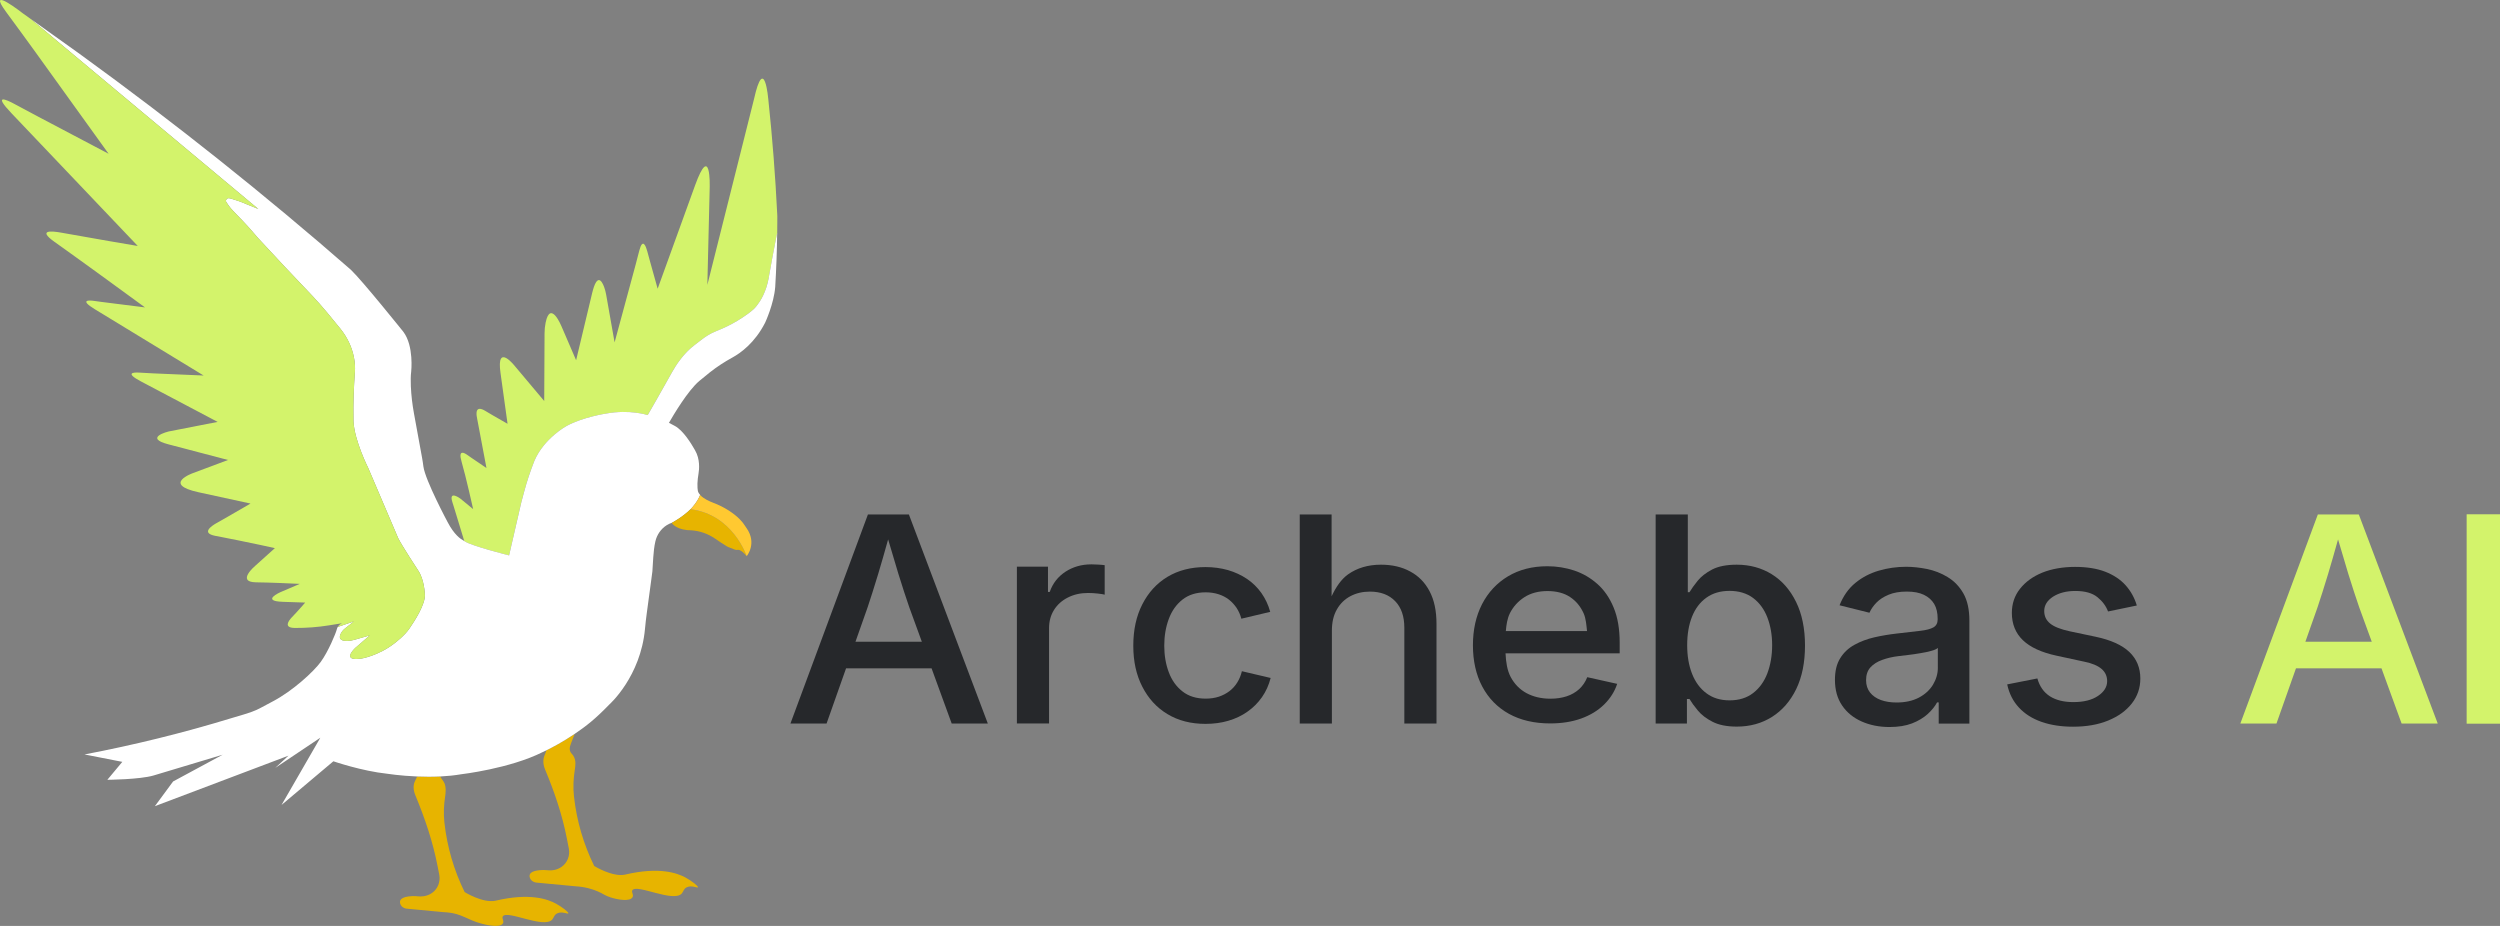
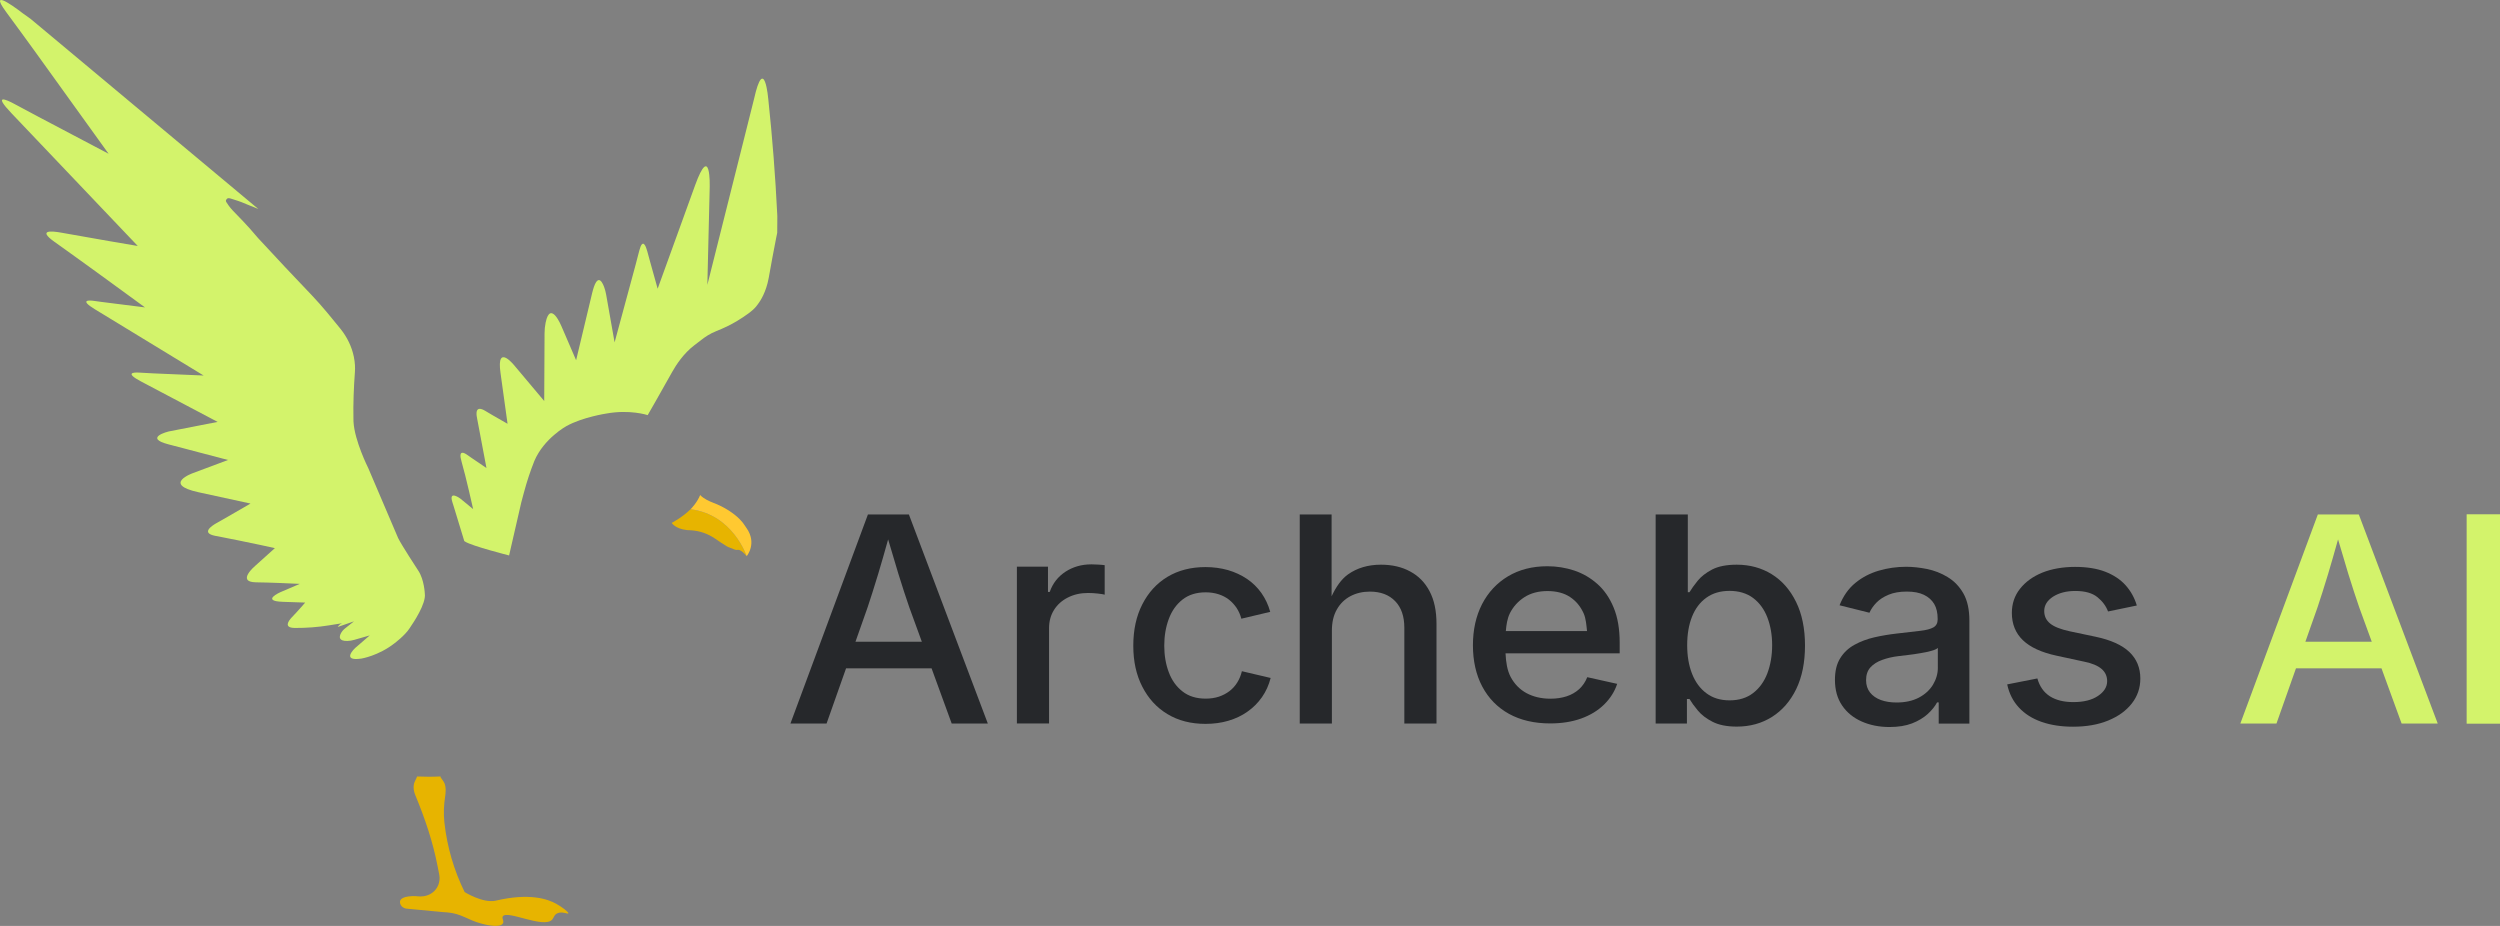
<svg xmlns="http://www.w3.org/2000/svg" width="135" height="50" viewBox="0 0 135 50" fill="none">
  <rect x="0" y="0" width="135" height="50" fill="#808080" stroke="none" />
  <g clip-path="url(#clip0_15101_2872)">
    <path d="M22.527 41.93C22.499 42 22.468 42.069 22.431 42.136C22.285 42.398 22.323 42.687 22.431 42.949C22.943 44.181 23.37 45.445 23.625 46.749L23.719 47.231C23.792 47.606 23.648 47.998 23.326 48.222C23.039 48.421 22.729 48.42 22.578 48.403C22.479 48.392 22.379 48.385 22.28 48.389C21.631 48.416 21.556 48.625 21.613 48.802C21.66 48.951 21.804 49.053 21.965 49.068L23.961 49.257C24.001 49.259 24.061 49.261 24.134 49.267C24.936 49.336 25.222 49.664 25.98 49.87C26.121 49.908 26.975 50.141 27.153 49.87C27.243 49.732 27.078 49.589 27.153 49.48C27.392 49.13 29.378 50.166 29.821 49.655C29.911 49.551 29.916 49.407 30.084 49.324C30.346 49.192 30.661 49.376 30.69 49.324C30.724 49.263 30.34 48.969 30.023 48.797C29.57 48.551 28.599 48.202 26.748 48.64C26.06 48.777 25.09 48.172 25.09 48.172C24.513 46.996 24.145 45.736 24.001 44.443L23.997 44.413C23.945 43.939 23.966 43.462 24.04 42.993C24.058 42.871 24.119 42.453 23.956 42.21C23.926 42.165 23.894 42.121 23.864 42.077C23.832 42.03 23.788 41.967 23.788 41.967C23.79 41.955 23.793 41.942 23.795 41.928C23.351 41.951 22.918 41.947 22.527 41.93Z" fill="#E7B400" />
-     <path d="M29.5 40.531C29.477 40.612 29.445 40.69 29.412 40.767C29.352 40.908 29.282 41.186 29.43 41.541C29.934 42.748 30.358 43.986 30.608 45.266L30.717 45.821C30.791 46.197 30.644 46.59 30.322 46.813C30.034 47.013 29.724 47.011 29.573 46.993C29.434 46.977 29.294 46.975 29.153 46.988C28.648 47.033 28.566 47.207 28.603 47.365C28.64 47.528 28.792 47.643 28.964 47.66L31.045 47.856C31.607 47.888 32.013 48.02 32.28 48.136C32.593 48.271 32.655 48.358 32.977 48.461C33.352 48.581 33.993 48.697 34.15 48.461C34.244 48.318 34.075 48.18 34.15 48.071C34.389 47.721 36.375 48.757 36.818 48.246C36.908 48.142 36.913 47.998 37.081 47.915C37.343 47.783 37.658 47.967 37.687 47.915C37.721 47.854 37.336 47.56 37.02 47.388C36.567 47.142 35.596 46.793 33.745 47.231C33.057 47.368 32.087 46.763 32.087 46.763C31.51 45.587 31.142 44.327 30.998 43.034L30.994 43.004C30.941 42.53 30.963 42.053 31.037 41.584C31.071 41.364 31.125 41.059 30.953 40.801C30.882 40.695 30.823 40.671 30.785 40.558C30.728 40.388 30.795 40.246 30.918 39.926C30.947 39.852 30.985 39.753 31.028 39.635C30.397 40.063 29.803 40.373 29.503 40.52C29.502 40.525 29.5 40.529 29.5 40.533L29.5 40.531Z" fill="#E7B400" />
    <path d="M41.971 11.578C41.869 9.504 41.708 7.435 41.489 5.369C41.489 5.369 41.276 2.843 40.712 5.369L38.197 15.384L38.325 10.068C38.325 10.068 38.385 7.666 37.537 10.002L35.513 15.591L35.097 14.1C35.047 13.921 34.998 13.74 34.95 13.56C34.884 13.316 34.709 12.815 34.524 13.525C34.459 13.779 34.395 14.032 34.326 14.285L33.188 18.489L32.732 15.909C32.707 15.77 32.672 15.632 32.623 15.498C32.493 15.15 32.238 14.736 31.972 15.843C31.593 17.425 31.11 19.453 31.11 19.453L30.323 17.627C30.323 17.627 29.724 16.161 29.463 17.425C29.425 17.613 29.407 17.805 29.406 17.998L29.388 21.655L27.815 19.784C27.815 19.784 26.785 18.459 27.029 20.149L27.408 22.885L26.578 22.409C26.447 22.335 26.319 22.257 26.191 22.179C26.009 22.07 25.621 21.902 25.762 22.586L26.269 25.273L25.457 24.722C25.378 24.669 25.301 24.614 25.223 24.559C25.076 24.454 24.728 24.257 24.923 24.924C25.166 25.759 25.55 27.493 25.55 27.493L24.865 26.929C24.865 26.929 24.212 26.44 24.428 27.116C24.451 27.189 24.476 27.262 24.497 27.335L25.071 29.217C25.085 29.226 25.1 29.235 25.114 29.245C25.469 29.482 27.491 29.994 27.491 29.994L28.152 27.119L28.294 26.588C28.448 26.013 28.634 25.447 28.855 24.892C29.377 23.664 30.593 23.006 30.593 23.006C31.464 22.526 32.721 22.335 32.721 22.335C34.007 22.097 34.962 22.413 34.962 22.413L34.975 22.417L35.41 21.658C35.71 21.137 36.002 20.612 36.296 20.087C36.496 19.727 36.909 19.086 37.499 18.64C37.628 18.542 37.757 18.447 37.882 18.347C38.047 18.215 38.327 18.02 38.681 17.879C39.074 17.724 39.456 17.544 39.815 17.325C40.224 17.077 40.673 16.769 40.853 16.522C40.878 16.488 40.904 16.454 40.93 16.421C41.052 16.261 41.37 15.786 41.511 15.004C41.64 14.296 41.764 13.587 41.907 12.881L41.97 12.572C41.973 12.319 41.975 12.065 41.975 11.812V11.662L41.971 11.579L41.971 11.578Z" fill="#D3F36B" />
-     <path d="M41.512 15.002C41.371 15.784 41.052 16.26 40.931 16.419C40.905 16.453 40.879 16.486 40.854 16.521C40.675 16.767 40.225 17.075 39.816 17.324C39.456 17.542 39.075 17.722 38.682 17.878C38.328 18.018 38.048 18.213 37.883 18.345C37.757 18.445 37.628 18.541 37.5 18.638C36.91 19.084 36.497 19.726 36.297 20.086C36.003 20.61 35.71 21.135 35.411 21.657L34.976 22.415L34.963 22.411C34.963 22.411 34.007 22.096 32.722 22.333C32.722 22.333 31.465 22.524 30.594 23.004C30.594 23.004 29.378 23.662 28.855 24.89C28.636 25.445 28.448 26.01 28.295 26.586L28.153 27.117L27.491 29.992C27.491 29.992 25.47 29.481 25.115 29.243C25.101 29.234 25.087 29.225 25.072 29.215C25.054 29.204 25.036 29.194 25.018 29.184C24.881 29.114 24.522 28.874 24.17 28.191C24.17 28.191 22.966 25.942 22.864 25.194C22.843 25.039 22.823 24.885 22.794 24.732L22.353 22.319C22.265 21.835 22.207 21.347 22.186 20.857C22.175 20.575 22.175 20.287 22.204 20.072C22.204 20.072 22.36 18.693 21.785 17.922C21.785 17.922 19.575 15.166 18.954 14.574C14.3 10.511 9.458 6.654 4.442 3.014L4.092 2.761L1.656 1.022L13.95 11.286C13.257 11.011 13.222 10.984 13.023 10.908C13.017 10.905 12.755 10.808 12.581 10.759C12.502 10.737 12.329 10.66 12.266 10.73C12.243 10.756 12.157 10.814 12.228 10.922C12.414 11.21 12.516 11.31 12.578 11.376C12.86 11.68 13.283 12.075 13.937 12.856C14.903 13.908 15.886 14.946 16.873 15.981C17.361 16.492 18.007 17.284 18.388 17.759C18.744 18.203 18.995 18.718 19.108 19.268C19.174 19.588 19.181 19.858 19.166 20.07C19.105 20.922 19.07 21.775 19.087 22.628L19.09 22.772C19.145 23.806 19.886 25.276 19.886 25.276L21.499 29.053C21.666 29.408 22.592 30.821 22.592 30.821C22.911 31.303 22.941 32.057 22.941 32.057C23.02 32.594 22.313 33.641 22.171 33.847C22.153 33.873 22.136 33.899 22.119 33.926C21.866 34.319 21.305 34.737 21.305 34.737C20.427 35.418 19.522 35.562 19.522 35.562C18.381 35.733 19.18 34.992 19.18 34.992L19.968 34.311L19.124 34.553C19.008 34.587 18.887 34.608 18.765 34.611C18.294 34.624 18.313 34.397 18.4 34.219C18.454 34.107 18.536 34.011 18.635 33.932L19.117 33.551C19.111 33.557 19.1 33.56 19.086 33.562L18.238 33.856C18.217 33.892 18.201 33.934 18.189 33.98C18.136 34.196 17.727 35.187 17.316 35.749C16.943 36.259 15.83 37.295 14.74 37.87C14.524 37.983 14.309 38.097 14.095 38.214C13.776 38.389 13.537 38.478 12.556 38.762L12.511 38.776C9.902 39.573 7.248 40.229 4.563 40.74L6.605 41.14L5.797 42.109C5.797 42.109 7.541 42.096 8.29 41.877L12.023 40.755L9.347 42.199L8.363 43.534L15.577 40.806L14.864 41.467L17.298 39.837L15.203 43.468L18.002 41.109C18.002 41.109 19.52 41.635 20.923 41.784C20.923 41.784 21.606 41.892 22.526 41.93C22.917 41.947 23.351 41.95 23.794 41.928C24.164 41.91 24.54 41.873 24.903 41.81C24.903 41.81 27.523 41.507 29.3 40.615C29.3 40.615 29.375 40.582 29.503 40.519C29.803 40.371 30.397 40.061 31.028 39.633C31.671 39.197 32.138 38.833 32.917 38.029C32.917 38.029 34.595 36.537 34.83 33.952C34.856 33.673 34.887 33.395 34.925 33.118C35.009 32.51 35.134 31.599 35.176 31.256C35.181 31.217 35.228 30.89 35.229 30.851C35.234 30.733 35.254 30.379 35.277 30.086C35.297 29.824 35.325 29.512 35.39 29.235C35.473 28.874 35.693 28.552 36.014 28.353C36.095 28.303 36.181 28.261 36.271 28.235C36.271 28.235 36.837 27.945 37.293 27.494C37.337 27.45 37.651 27.119 37.808 26.729C37.746 26.66 37.701 26.585 37.684 26.505C37.669 26.427 37.657 26.295 37.662 26.109C37.668 25.932 37.689 25.757 37.719 25.582C37.759 25.35 37.814 24.792 37.529 24.309C37.511 24.277 37.49 24.246 37.473 24.214C37.364 24.021 36.899 23.234 36.43 22.994C36.329 22.936 36.227 22.883 36.123 22.832C36.352 22.433 37.146 21.089 37.764 20.571C37.764 20.571 38.023 20.353 38.339 20.102C38.721 19.801 39.13 19.536 39.559 19.301C39.989 19.065 40.763 18.516 41.319 17.42C41.319 17.42 41.792 16.407 41.862 15.491C41.92 14.518 41.956 13.543 41.968 12.569L41.906 12.878C41.763 13.583 41.638 14.293 41.51 15.001L41.512 15.002Z" fill="white" />
    <path d="M19.116 33.552L18.634 33.933C18.536 34.011 18.453 34.107 18.399 34.219C18.312 34.398 18.293 34.624 18.765 34.611C18.886 34.608 19.006 34.587 19.123 34.554L19.967 34.311L19.179 34.992C19.179 34.992 18.381 35.732 19.521 35.562C19.521 35.562 20.427 35.418 21.304 34.737C21.304 34.737 21.866 34.318 22.118 33.926C22.134 33.899 22.151 33.873 22.17 33.847C22.312 33.641 23.019 32.594 22.94 32.057C22.94 32.057 22.91 31.303 22.591 30.821C22.591 30.821 21.665 29.408 21.498 29.053L19.885 25.276C19.885 25.276 19.145 23.806 19.089 22.772L19.086 22.628C19.069 21.774 19.104 20.922 19.166 20.071C19.181 19.858 19.173 19.589 19.108 19.268C18.996 18.718 18.744 18.203 18.388 17.759C18.007 17.284 17.36 16.492 16.872 15.981C15.885 14.946 14.902 13.908 13.936 12.856C13.282 12.075 12.859 11.68 12.577 11.376C12.514 11.309 12.413 11.21 12.227 10.922C12.157 10.814 12.242 10.756 12.265 10.73C12.328 10.66 12.501 10.737 12.58 10.76C12.753 10.809 13.016 10.906 13.022 10.908C13.221 10.984 13.257 11.011 13.949 11.286L1.656 1.022L1.234 0.721C1.234 0.721 -0.774 -0.853 0.333 0.65C0.846 1.348 1.36 2.044 1.865 2.746L5.865 8.304L2.082 6.31C1.643 6.078 1.206 5.843 0.768 5.608C0.337 5.375 -0.4 5.044 0.62 6.115L7.439 13.283L5.88 13.017C5.014 12.869 4.151 12.712 3.286 12.56C2.772 12.468 2.036 12.409 2.918 13.042C3.7 13.604 4.485 14.162 5.264 14.73L7.83 16.6L5.514 16.308C5.37 16.289 5.226 16.269 5.082 16.249C4.822 16.212 4.259 16.173 5.125 16.701L10.996 20.278L8.315 20.164C8.05 20.153 7.786 20.137 7.521 20.121C7.217 20.102 6.72 20.125 7.61 20.596C8.798 21.223 11.752 22.783 11.752 22.783L9.104 23.3C9.104 23.3 7.727 23.637 9.097 23.995L12.313 24.839L10.431 25.543C10.431 25.543 8.72 26.146 10.723 26.582L13.528 27.192L12.317 27.892C12.108 28.013 11.898 28.13 11.688 28.25C11.419 28.402 10.852 28.784 11.62 28.935C12.429 29.094 13.238 29.248 14.043 29.424L14.844 29.599L13.79 30.547C13.79 30.547 12.746 31.422 13.805 31.445C14.228 31.454 14.65 31.461 15.073 31.48L16.19 31.529L15.145 31.976C15.145 31.976 14.057 32.456 15.269 32.498L16.48 32.539L16.247 32.805C16.091 32.983 15.93 33.156 15.766 33.327C15.569 33.535 15.304 33.905 15.926 33.909C15.929 33.909 15.931 33.909 15.933 33.909C16.548 33.913 17.161 33.866 17.766 33.769L18.469 33.656C18.375 33.697 18.292 33.76 18.238 33.856L19.086 33.562L19.117 33.552H19.116Z" fill="#D3F36B" />
    <path d="M37.29 27.501C37.29 27.501 37.291 27.498 37.295 27.495C36.838 27.946 36.273 28.236 36.273 28.236C36.273 28.236 36.457 28.557 37.105 28.625C37.142 28.63 37.179 28.63 37.217 28.631C37.239 28.631 37.269 28.633 37.304 28.635C37.772 28.661 38.222 28.817 38.604 29.079C38.813 29.222 39.08 29.402 39.156 29.441C39.156 29.441 39.27 29.53 39.428 29.58C39.498 29.602 39.566 29.631 39.633 29.662C39.688 29.687 39.764 29.709 39.845 29.69C39.845 29.69 40.016 29.656 40.319 30.034C40.319 30.034 39.586 27.785 37.29 27.5V27.501Z" fill="#E7B400" />
    <path d="M37.29 27.501C39.587 27.785 40.319 30.035 40.319 30.035C40.319 30.035 40.908 29.342 40.302 28.501C40.266 28.451 40.23 28.399 40.197 28.347C40.114 28.214 39.881 27.907 39.347 27.565C39.087 27.398 38.808 27.261 38.517 27.151C38.311 27.073 37.988 26.928 37.809 26.731C37.654 27.122 37.339 27.452 37.295 27.497C37.291 27.5 37.29 27.503 37.29 27.503V27.501Z" fill="#FFC931" />
    <path d="M46.868 27.781L42.684 39.069H44.635L45.687 36.091H50.305L51.391 39.069H53.342L49.08 27.781H46.868ZM49.78 34.652H46.196L46.853 32.789C47.017 32.303 47.203 31.712 47.417 31.01C47.579 30.475 47.764 29.83 47.959 29.128C48.161 29.82 48.351 30.456 48.512 30.984C48.726 31.676 48.923 32.276 49.1 32.789L49.779 34.652H49.78Z" fill="#26282B" />
    <path d="M58.919 30.476C58.406 30.476 57.944 30.609 57.539 30.87C57.135 31.135 56.849 31.496 56.686 31.963H56.591V30.599H54.912V39.068H56.649V33.923C56.649 33.551 56.737 33.222 56.918 32.935C57.095 32.651 57.346 32.426 57.665 32.266C57.988 32.103 58.348 32.021 58.745 32.021C58.932 32.021 59.113 32.031 59.293 32.053C59.47 32.073 59.592 32.093 59.653 32.112V30.52C59.562 30.507 59.443 30.494 59.3 30.488C59.157 30.481 59.031 30.474 58.919 30.474V30.476Z" fill="#26282B" />
    <path d="M66.814 36.851C66.701 37.034 66.56 37.192 66.389 37.322C66.219 37.451 66.029 37.55 65.814 37.622C65.601 37.691 65.364 37.726 65.106 37.726C64.601 37.726 64.183 37.596 63.855 37.337C63.523 37.079 63.276 36.735 63.115 36.302C62.951 35.869 62.87 35.389 62.87 34.868C62.87 34.347 62.951 33.858 63.115 33.422C63.276 32.987 63.523 32.639 63.855 32.377C64.183 32.119 64.601 31.986 65.106 31.986C65.357 31.986 65.592 32.021 65.804 32.09C66.013 32.157 66.203 32.255 66.364 32.381C66.525 32.51 66.662 32.659 66.779 32.832C66.891 33.006 66.978 33.198 67.032 33.41L68.592 33.04C68.489 32.664 68.329 32.327 68.119 32.027C67.907 31.727 67.646 31.471 67.341 31.263C67.035 31.057 66.692 30.897 66.315 30.786C65.935 30.679 65.53 30.622 65.097 30.622C64.311 30.622 63.627 30.799 63.044 31.149C62.459 31.502 62.009 31.998 61.684 32.636C61.358 33.274 61.198 34.016 61.198 34.868C61.198 35.721 61.359 36.447 61.684 37.081C62.009 37.716 62.459 38.212 63.044 38.562C63.627 38.915 64.311 39.089 65.097 39.089C65.534 39.089 65.946 39.035 66.328 38.922C66.714 38.808 67.059 38.647 67.364 38.429C67.67 38.214 67.93 37.956 68.145 37.649C68.358 37.343 68.516 36.999 68.615 36.61L67.062 36.245C67.01 36.465 66.929 36.667 66.814 36.85V36.851Z" fill="#26282B" />
    <path d="M76.147 30.858C75.698 30.613 75.171 30.493 74.573 30.493C73.88 30.493 73.285 30.669 72.796 31.015C72.426 31.279 72.142 31.7 71.906 32.2V27.781H70.186V39.069H71.922V34.055C71.922 33.605 72.01 33.223 72.191 32.91C72.368 32.596 72.612 32.358 72.925 32.192C73.234 32.029 73.584 31.947 73.972 31.947C74.554 31.947 75.008 32.12 75.338 32.462C75.671 32.805 75.834 33.285 75.834 33.895V39.069H77.571V33.689C77.571 32.988 77.448 32.4 77.197 31.928C76.949 31.454 76.599 31.099 76.147 30.858Z" fill="#26282B" />
    <path d="M86.257 31.533C85.887 31.204 85.469 30.963 85.008 30.808C84.544 30.656 84.063 30.577 83.561 30.577C82.747 30.577 82.04 30.758 81.435 31.119C80.832 31.48 80.365 31.98 80.032 32.622C79.703 33.264 79.538 34.005 79.538 34.846C79.538 35.688 79.706 36.442 80.043 37.075C80.379 37.707 80.857 38.198 81.483 38.547C82.108 38.891 82.852 39.065 83.71 39.065C84.336 39.065 84.895 38.976 85.386 38.799C85.881 38.619 86.291 38.369 86.621 38.045C86.951 37.72 87.189 37.349 87.328 36.928L85.713 36.568C85.611 36.821 85.467 37.036 85.278 37.211C85.086 37.384 84.861 37.514 84.601 37.6C84.339 37.685 84.05 37.73 83.726 37.73C83.236 37.73 82.805 37.628 82.438 37.433C82.068 37.233 81.779 36.939 81.573 36.55C81.392 36.204 81.32 35.764 81.299 35.281H87.463V34.708C87.463 33.964 87.355 33.332 87.137 32.809C86.922 32.287 86.628 31.862 86.258 31.533H86.257ZM81.533 33.116C81.715 32.758 81.977 32.467 82.321 32.246C82.664 32.028 83.078 31.917 83.562 31.917C84.047 31.917 84.461 32.024 84.784 32.24C85.11 32.455 85.356 32.756 85.524 33.139C85.64 33.411 85.665 33.749 85.699 34.079H81.315C81.343 33.741 81.389 33.411 81.534 33.117L81.533 33.116Z" fill="#26282B" />
    <path d="M95.676 31.008C95.118 30.666 94.49 30.493 93.786 30.493C93.232 30.493 92.79 30.581 92.454 30.754C92.121 30.93 91.859 31.132 91.672 31.364C91.486 31.595 91.339 31.801 91.233 31.977H91.142V27.782H89.405V39.07H91.094V37.746H91.233C91.339 37.925 91.488 38.135 91.682 38.366C91.872 38.598 92.138 38.803 92.477 38.976C92.816 39.149 93.251 39.237 93.785 39.237C94.499 39.237 95.135 39.061 95.689 38.712C96.247 38.359 96.681 37.857 96.998 37.205C97.314 36.549 97.47 35.766 97.47 34.859C97.47 33.952 97.31 33.153 96.987 32.503C96.667 31.851 96.229 31.352 95.675 31.009L95.676 31.008ZM95.438 36.358C95.268 36.805 95.009 37.163 94.669 37.425C94.326 37.689 93.901 37.819 93.399 37.819C92.896 37.819 92.491 37.691 92.152 37.44C91.808 37.186 91.55 36.837 91.374 36.39C91.196 35.942 91.108 35.427 91.108 34.84C91.108 34.252 91.196 33.734 91.37 33.3C91.544 32.862 91.802 32.52 92.145 32.275C92.485 32.03 92.902 31.907 93.399 31.907C93.895 31.907 94.334 32.038 94.673 32.295C95.013 32.553 95.268 32.902 95.438 33.343C95.608 33.786 95.696 34.286 95.696 34.84C95.696 35.394 95.608 35.906 95.438 36.357V36.358Z" fill="#26282B" />
    <path d="M105.17 31.16C104.824 30.951 104.452 30.806 104.056 30.725C103.664 30.648 103.288 30.606 102.936 30.606C102.426 30.606 101.933 30.676 101.456 30.815C100.977 30.957 100.554 31.176 100.185 31.481C99.816 31.784 99.534 32.186 99.336 32.685L100.95 33.088C101.033 32.899 101.158 32.718 101.325 32.544C101.496 32.367 101.717 32.226 101.99 32.113C102.261 32.001 102.587 31.945 102.966 31.945C103.345 31.945 103.644 32.003 103.889 32.119C104.137 32.238 104.321 32.403 104.449 32.618C104.573 32.831 104.633 33.095 104.633 33.41V33.456C104.633 33.649 104.556 33.791 104.405 33.878C104.251 33.965 104.013 34.029 103.69 34.065C103.369 34.104 102.953 34.152 102.435 34.21C102.027 34.256 101.624 34.323 101.225 34.413C100.829 34.503 100.467 34.639 100.141 34.819C99.819 34.996 99.56 35.237 99.372 35.543C99.181 35.846 99.087 36.235 99.087 36.709C99.087 37.256 99.215 37.72 99.476 38.1C99.734 38.48 100.091 38.766 100.536 38.963C100.982 39.159 101.479 39.259 102.033 39.259C102.502 39.259 102.911 39.194 103.251 39.063C103.589 38.931 103.871 38.76 104.096 38.557C104.32 38.351 104.488 38.142 104.602 37.93H104.69V39.073H106.347V33.525C106.347 32.916 106.24 32.424 106.022 32.044C105.804 31.663 105.519 31.37 105.17 31.162V31.16ZM104.644 36.057C104.644 36.383 104.553 36.688 104.379 36.978C104.201 37.267 103.946 37.5 103.614 37.674C103.281 37.847 102.882 37.935 102.413 37.935C102.091 37.935 101.809 37.889 101.564 37.8C101.319 37.71 101.128 37.577 100.983 37.397C100.842 37.216 100.768 36.994 100.768 36.73C100.768 36.441 100.848 36.208 101.006 36.035C101.164 35.861 101.379 35.726 101.647 35.632C101.912 35.535 102.207 35.467 102.529 35.429C102.663 35.413 102.837 35.394 103.042 35.368C103.25 35.345 103.467 35.313 103.689 35.274C103.914 35.239 104.112 35.197 104.287 35.148C104.461 35.1 104.579 35.049 104.643 34.987V36.056L104.644 36.057Z" fill="#26282B" />
    <path d="M113.171 34.386L111.753 34.087C111.271 33.98 110.921 33.845 110.711 33.672C110.497 33.501 110.388 33.275 110.388 32.996C110.388 32.68 110.551 32.424 110.87 32.217C111.193 32.014 111.59 31.912 112.069 31.912C112.588 31.912 112.985 32.024 113.26 32.246C113.532 32.466 113.726 32.726 113.834 33.019L115.388 32.697C115.266 32.285 115.066 31.922 114.784 31.606C114.502 31.291 114.135 31.05 113.684 30.873C113.233 30.699 112.689 30.612 112.051 30.612C111.413 30.612 110.796 30.715 110.286 30.921C109.777 31.13 109.377 31.419 109.082 31.793C108.786 32.166 108.64 32.603 108.64 33.099C108.64 33.697 108.84 34.19 109.238 34.573C109.638 34.956 110.249 35.236 111.067 35.41L112.55 35.731C112.971 35.815 113.28 35.947 113.483 36.12C113.687 36.294 113.786 36.516 113.786 36.783C113.786 37.092 113.623 37.359 113.29 37.581C112.961 37.804 112.517 37.913 111.96 37.913C111.447 37.913 111.03 37.81 110.697 37.601C110.365 37.388 110.14 37.069 110.018 36.636L108.389 36.957C108.494 37.45 108.704 37.867 109.023 38.209C109.339 38.55 109.746 38.807 110.242 38.981C110.741 39.155 111.308 39.242 111.943 39.242C112.663 39.242 113.294 39.133 113.837 38.911C114.383 38.688 114.808 38.383 115.116 37.99C115.422 37.601 115.578 37.15 115.578 36.642C115.578 36.059 115.378 35.58 114.984 35.206C114.59 34.833 113.986 34.559 113.171 34.386V34.386Z" fill="#26282B" />
    <path d="M125.163 27.781L120.979 39.069H122.93L123.982 36.091H128.601L129.686 39.069H131.637L127.376 27.781H125.163ZM128.075 34.652H124.491L125.149 32.789C125.312 32.303 125.499 31.712 125.713 31.01C125.874 30.475 126.059 29.83 126.255 29.128C126.457 29.82 126.646 30.456 126.807 30.984C127.021 31.676 127.219 32.276 127.395 32.789L128.075 34.652H128.075Z" fill="#D3F36B" />
    <path d="M135 27.771H133.199V39.079H135V27.771Z" fill="#D3F36B" />
  </g>
  <defs>
    <clipPath id="clip0_15101_2872">
      <rect width="135" height="50" fill="white" />
    </clipPath>
  </defs>
</svg>